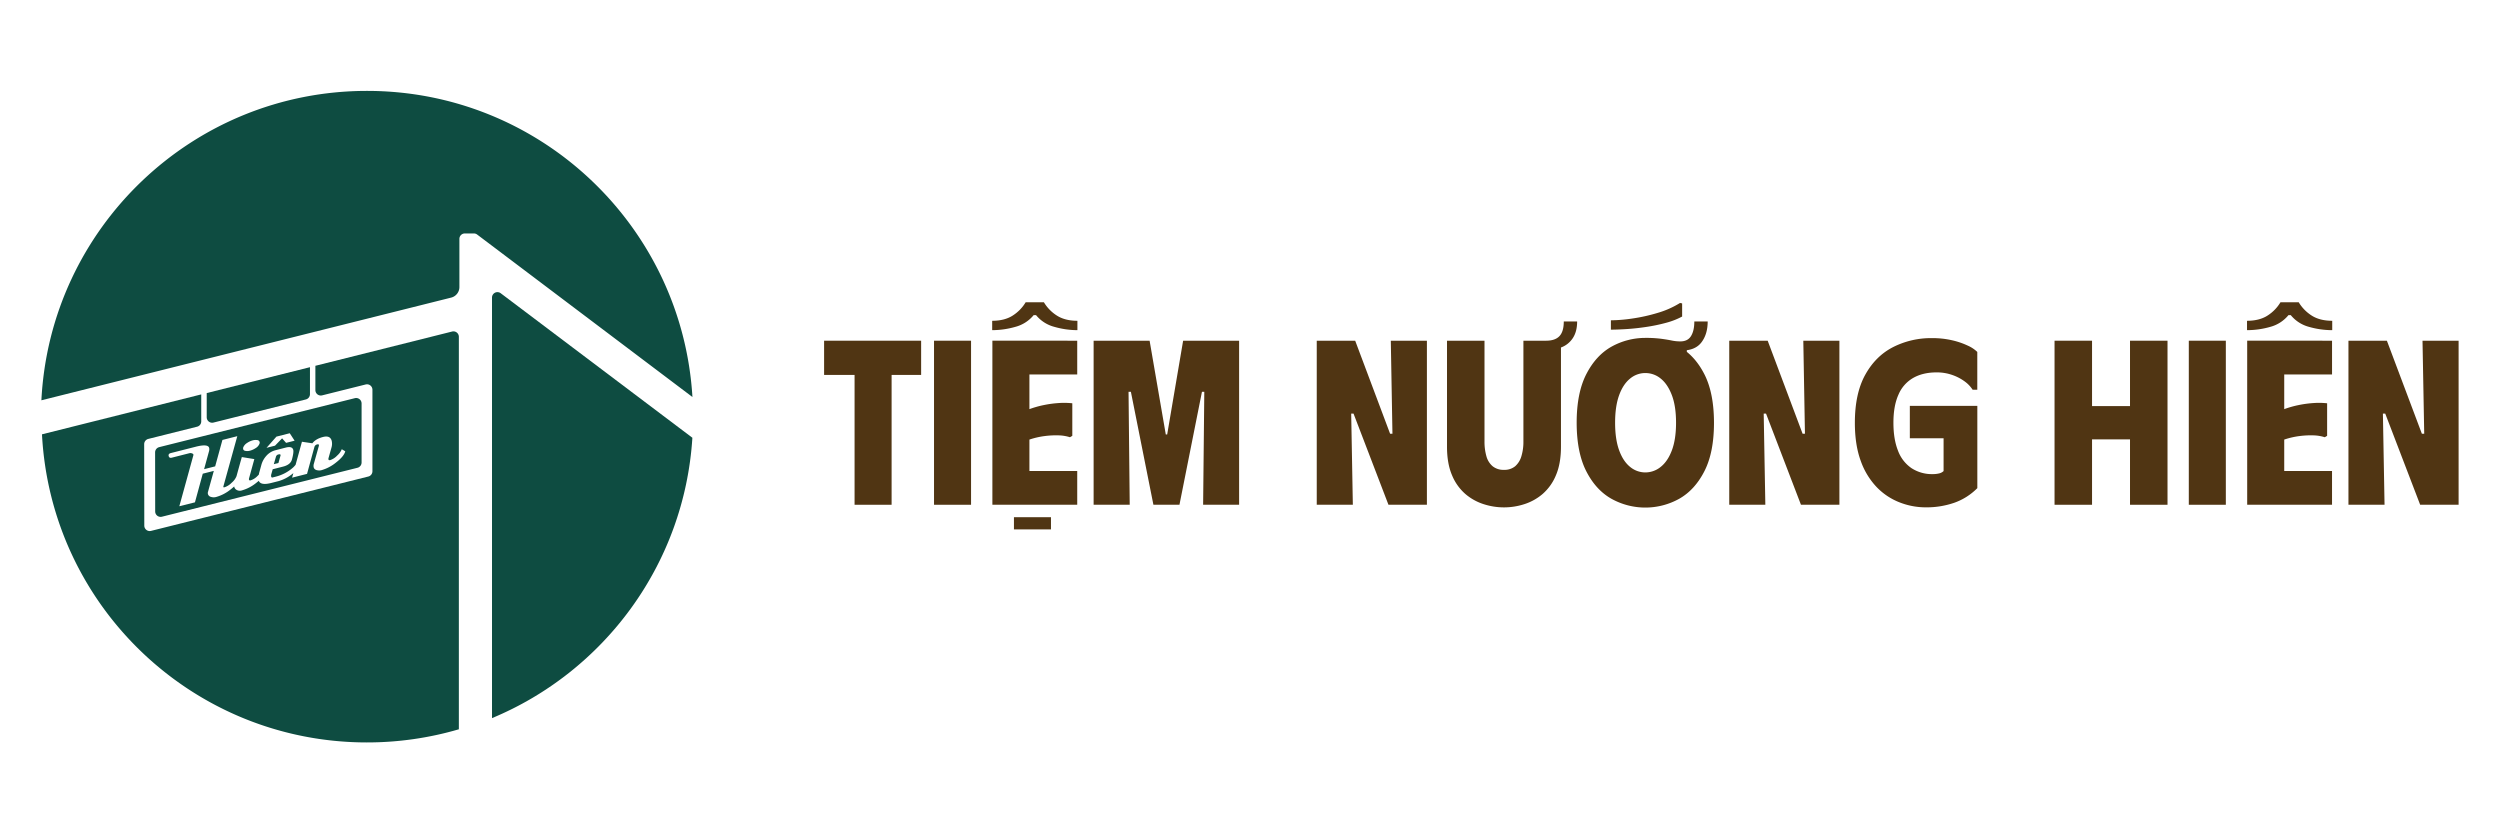
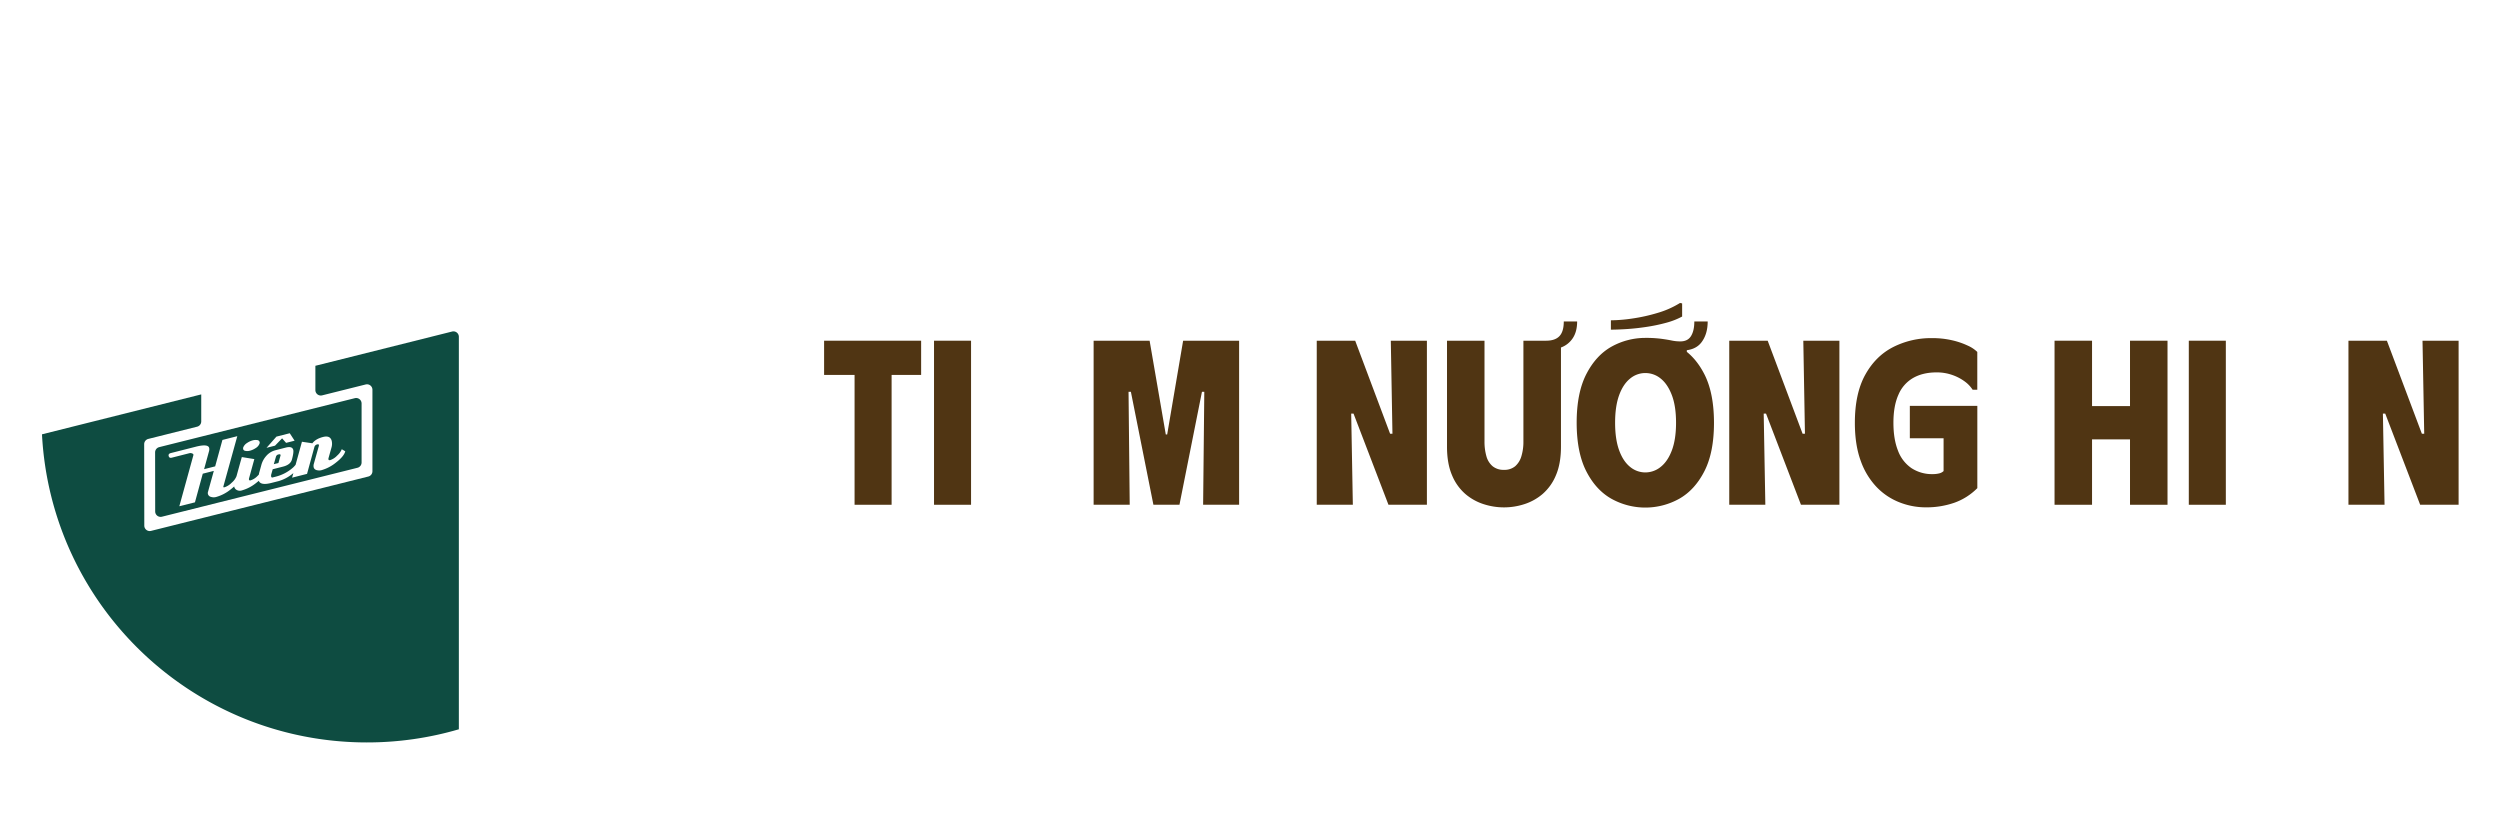
<svg xmlns="http://www.w3.org/2000/svg" id="Layer_1" data-name="Layer 1" viewBox="0 0 1920 640">
  <defs>
    <style>.cls-1{fill:#0e4c41;}.cls-2{fill:#503513;}</style>
  </defs>
-   <path class="cls-1" d="M531.79,304.9C523.88,173.74,415,69.81,281.87,69.81c-134,0-243.43,105.27-250.08,237.62L346.5,228.56a8.35,8.35,0,0,0,6.32-8.1v-37a4.17,4.17,0,0,1,4.17-4.17h6.95a4.12,4.12,0,0,1,2.51.84l11.41,8.6Z" />
-   <path class="cls-1" d="M377.86,228.51v323c86-35.72,147.74-118,153.89-215.31l-147.21-111A4.17,4.17,0,0,0,377.86,228.51Z" />
-   <path class="cls-1" d="M163.94,324.53l70.95-17.75a4.18,4.18,0,0,0,3.16-4V282l-79.29,19.87v18.63A4.17,4.17,0,0,0,163.94,324.53Z" />
  <path class="cls-1" d="M347.21,254.62l-105,26.31v18.66a4.18,4.18,0,0,0,5.19,4.05l33.45-8.37a4.17,4.17,0,0,1,5.18,4.05v62.6a4.17,4.17,0,0,1-3.16,4.05L116,407.72a4.17,4.17,0,0,1-5.18-4l-.09-62.58a4.17,4.17,0,0,1,3.16-4.05l37.5-9.39a4.16,4.16,0,0,0,3.16-4V302.9L32.24,333.56c7,132.72,116.57,236.63,249.63,236.63a250.5,250.5,0,0,0,70.53-10.1V258.67A4.17,4.17,0,0,0,347.21,254.62Z" />
  <path class="cls-1" d="M272.51,305.8,122.28,343.4a4.16,4.16,0,0,0-3.16,4.05l.06,45.38a4.17,4.17,0,0,0,5.19,4l150.17-37.58a4.17,4.17,0,0,0,3.16-4.05V309.85A4.18,4.18,0,0,0,272.51,305.8Zm-60.22,29.53,10.24-2.6,3.72,5.73-6.53,1.66-3.07-3.48c-2.17,2.26-3.26,3.39-5.44,5.64l-6.53,1.66C207.73,340.5,209.25,338.77,212.29,335.33Zm-25.52,8.38a7.11,7.11,0,0,1,3-3.52,13.63,13.63,0,0,1,4.35-2,8.23,8.23,0,0,1,3.38-.21,2,2,0,0,1,1.88,1.43,2.28,2.28,0,0,1,0,1.12,6.78,6.78,0,0,1-3,3.59,14.18,14.18,0,0,1-4.36,2,8.43,8.43,0,0,1-3.39.2c-1.05-.17-1.67-.62-1.85-1.36A2.42,2.42,0,0,1,186.77,343.71Zm78.35,3c-.68,2.58-3.08,5.43-7.12,8.56a31.3,31.3,0,0,1-11.25,5.87,6.76,6.76,0,0,1-2.49.11c-1.89-.18-3-1-3.36-2.36a5.51,5.51,0,0,1,.14-2.72l3.87-13.82a1.75,1.75,0,0,0,0-.65c-.12-.46-.54-.59-1.27-.4a2.77,2.77,0,0,0-2.18,2q-2.82,10.32-5.65,20.63l-11.5,2.92,1-3.49-.71.54a30.24,30.24,0,0,1-10.41,5.53l-6,1.52q-8,2-9.45-1.69c-.59.52-1.22,1-1.9,1.56a31.14,31.14,0,0,1-11.25,5.87,5,5,0,0,1-3.69-.34,3.78,3.78,0,0,1-2-2.45c0-.1,0-.21-.05-.31-.79.73-1.66,1.47-2.64,2.23a31,31,0,0,1-11.25,5.88,7,7,0,0,1-4-.1,3.12,3.12,0,0,1-2.27-2.17,3.17,3.17,0,0,1,.06-1.72c1.79-6.43,2.68-9.65,4.47-16.07l-8.5,2.16q-3,11-6,22l-12,3q5.42-19.62,10.81-39.24a.89.89,0,0,0,0-.45c-.1-.41-.49-.72-1.16-.94a3.2,3.2,0,0,0-1.87-.12l-13.62,3.46c-1.26.32-2-.09-2.33-1.24s.26-2,1.67-2.32l19.13-4.87q9.45-2.4,10.29.93a5.08,5.08,0,0,1-.11,2.51l-3.78,13.8,8.5-2.16q2.79-10.14,5.57-20.28l11.42-2.9-10.71,38.68a.9.9,0,0,0,0,.33c.08.29.37.36.9.23a13.56,13.56,0,0,0,5.55-3.54,12.47,12.47,0,0,0,3.67-5q2-7.32,4.07-14.65l9.61,1.55-4.05,14.72a2.39,2.39,0,0,0-.07,1.06c.14.54.6.7,1.39.5a12.53,12.53,0,0,0,5.28-3.44c.32-.3.61-.6.88-.89.14-.75.33-1.55.58-2.42l1.4-5.08a17,17,0,0,1,3.71-6.83,13.89,13.89,0,0,1,7.17-4.44l7.79-2q5-1.29,5.8,1.73c.32,1.23,0,3.71-1,7.41-.72,2.66-3,4.5-6.9,5.48l-7.87,2c-.43,1.5-.64,2.25-1.06,3.75a3.84,3.84,0,0,0-.12,1.86.85.85,0,0,0,1.18.68l2.29-.58a31.76,31.76,0,0,0,13.51-7.17A25.07,25.07,0,0,0,227,357l4.89-17.74,8,1.18q2.57-3.4,8.24-4.85,5.5-1.4,6.65,3.09a10.1,10.1,0,0,1-.22,5.1c-.9,3.19-1.34,4.79-2.24,8a2.39,2.39,0,0,0-.07,1.06c.14.53.6.7,1.39.5a12.69,12.69,0,0,0,5.28-3.44,13.11,13.11,0,0,0,3.57-4.9l2.68,1.61Z" />
  <path class="cls-1" d="M215.47,349.78a1.47,1.47,0,0,0,0-.39q-.18-.74-1.53-.39a2.43,2.43,0,0,0-2,1.74l-1.65,5.73,3.55-.9C214.49,353.25,214.81,352.1,215.47,349.78Z" />
  <path class="cls-2" d="M707.43,261.66v26.28H684.75v99.72H656.31V287.94h-23.4V261.66Z" />
  <path class="cls-2" d="M717.33,261.66h28.44v126H717.33Z" />
-   <path class="cls-2" d="M787.71,232.14h14a31,31,0,0,0,10.17,10.35q6.21,3.87,15.57,3.87v7.2A64.46,64.46,0,0,1,809.67,251a26.92,26.92,0,0,1-14-9h-1.8a27.08,27.08,0,0,1-14,9A64.68,64.68,0,0,1,762,253.56v-7.2q9.53,0,15.75-4A30.82,30.82,0,0,0,787.71,232.14Zm39.6,29.52v25.92H790.59v26.64a76.39,76.39,0,0,1,11.16-3.15,83.73,83.73,0,0,1,11.34-1.53,59.82,59.82,0,0,1,10.44.18v25l-1.8,1.08a31.29,31.29,0,0,0-8.73-1.44,66.9,66.9,0,0,0-10.71.54,60.68,60.68,0,0,0-11.7,2.7v24.12h36.72v25.92H762.15v-126ZM778.71,397.2h28.44v9.36H778.71Z" />
  <path class="cls-2" d="M839.9,387.66v-126h43l12.42,72h1.08l12.24-72h43v126H924l.9-86.76h-1.8l-17.28,86.76h-20L868.52,300.9h-1.8l.9,86.76Z" />
  <path class="cls-2" d="M1068.14,261.66h27.72v126h-29.52l-26.82-70h-1.8l1.26,70h-27.72v-126h29.52l26.82,71.46h1.8Z" />
  <path class="cls-2" d="M1197.65,258.15q3.33-3.51,3.33-11.25h10.26q0,7.74-3.33,12.78a18.32,18.32,0,0,1-9.09,7.2V343q0,13-3.87,22a38.2,38.2,0,0,1-10.26,14.4,40.53,40.53,0,0,1-14.13,7.83,50.52,50.52,0,0,1-31,0,40.53,40.53,0,0,1-14.13-7.83,38.2,38.2,0,0,1-10.26-14.4q-3.87-9-3.87-22V261.66h28.8v77.4a40.3,40.3,0,0,0,1.44,11.25,15.38,15.38,0,0,0,4.77,7.74,13.14,13.14,0,0,0,8.73,2.79,12.78,12.78,0,0,0,8.64-2.79,16.25,16.25,0,0,0,4.77-7.74,38.08,38.08,0,0,0,1.53-11.25v-77.4h17.46Q1194.32,261.66,1197.65,258.15Z" />
  <path class="cls-2" d="M1210.88,324.66q0-22.86,7.38-37.26t19.35-21.15a53.49,53.49,0,0,1,52,0q12,6.75,19.35,21.15t7.38,37.26q0,22.86-7.38,37.26t-19.35,21.15a53.49,53.49,0,0,1-52,0q-12-6.75-19.35-21.15T1210.88,324.66Zm79.38-92,1.62.36v10.08a56.69,56.69,0,0,1-12.51,4.86,131.08,131.08,0,0,1-15.21,3.15q-7.92,1.17-15,1.62t-12,.45V246a120.51,120.51,0,0,0,16.29-1.35,131.47,131.47,0,0,0,19.53-4.32A69.31,69.31,0,0,0,1290.26,232.68Zm-49.86,92q0,12.6,3.06,21.06t8.37,12.78a18.23,18.23,0,0,0,11.79,4.32,18.59,18.59,0,0,0,11.88-4.32q5.4-4.32,8.55-12.78t3.15-21.06q0-12.78-3.24-21.24t-8.55-12.69a18.47,18.47,0,0,0-11.79-4.23,18.23,18.23,0,0,0-11.79,4.32q-5.31,4.32-8.37,12.78T1240.4,324.66Zm23.22-65.16a92.32,92.32,0,0,1,11.79.63q4.77.63,8.28,1.35a33.59,33.59,0,0,0,6.75.72q5.76,0,8.28-4.14t2.52-11.16h10.26q0,9.72-4.77,16t-15,6.3l-9.36-.18Zm26.46,8.64h5.4v3.24h-5.4Z" />
  <path class="cls-2" d="M1384.94,261.66h27.72v126h-29.52l-26.82-70h-1.8l1.26,70h-27.72v-126h29.52l26.82,71.46h1.8Z" />
  <path class="cls-2" d="M1424.54,324.66q0-22.5,8-36.9T1454,266.52a64.18,64.18,0,0,1,29.61-6.84,67.16,67.16,0,0,1,15.84,1.71,59.22,59.22,0,0,1,12,4.14,24.63,24.63,0,0,1,7.11,4.77v29h-3.6a23.71,23.71,0,0,0-6-6.3,36.08,36.08,0,0,0-9.54-5,35.68,35.68,0,0,0-12.15-2q-10.46,0-17.91,4.23a26.78,26.78,0,0,0-11.34,12.87q-3.89,8.64-3.87,21.6,0,12.6,3.51,21.42a28,28,0,0,0,10.35,13.41,28.66,28.66,0,0,0,16.38,4.59,20.08,20.08,0,0,0,4.86-.54,7.23,7.23,0,0,0,3.42-1.8v-25.2h-25.92V311.7h51.84v63.18a46.82,46.82,0,0,1-17.73,11.25,65,65,0,0,1-21.69,3.51,55.1,55.1,0,0,1-20.43-3.87A49,49,0,0,1,1441.19,374,56.44,56.44,0,0,1,1429,353.82Q1424.53,341.58,1424.54,324.66Z" />
  <path class="cls-2" d="M1635.85,261.66h28.8v126h-28.8V337.44h-29.16v50.22h-28.8v-126h28.8v50.22h29.16Z" />
  <path class="cls-2" d="M1681,261.66h28.44v126H1681Z" />
-   <path class="cls-2" d="M1751.41,232.14h14a31.08,31.08,0,0,0,10.17,10.35q6.21,3.87,15.57,3.87v7.2a64.57,64.57,0,0,1-17.82-2.52,27,27,0,0,1-14-9h-1.8a27,27,0,0,1-14,9,64.57,64.57,0,0,1-17.82,2.52v-7.2q9.54,0,15.75-4A30.82,30.82,0,0,0,1751.41,232.14Zm39.6,29.52v25.92h-36.72v26.64a76.74,76.74,0,0,1,11.16-3.15,84.16,84.16,0,0,1,11.34-1.53,59.8,59.8,0,0,1,10.44.18v25l-1.8,1.08a31.23,31.23,0,0,0-8.73-1.44,67,67,0,0,0-10.71.54,60.85,60.85,0,0,0-11.7,2.7v24.12H1791v25.92h-65.16v-126Z" />
  <path class="cls-2" d="M1860.49,261.66h27.72v126h-29.52l-26.82-70h-1.8l1.26,70h-27.72v-126h29.52L1860,333.12h1.8Z" />
</svg>